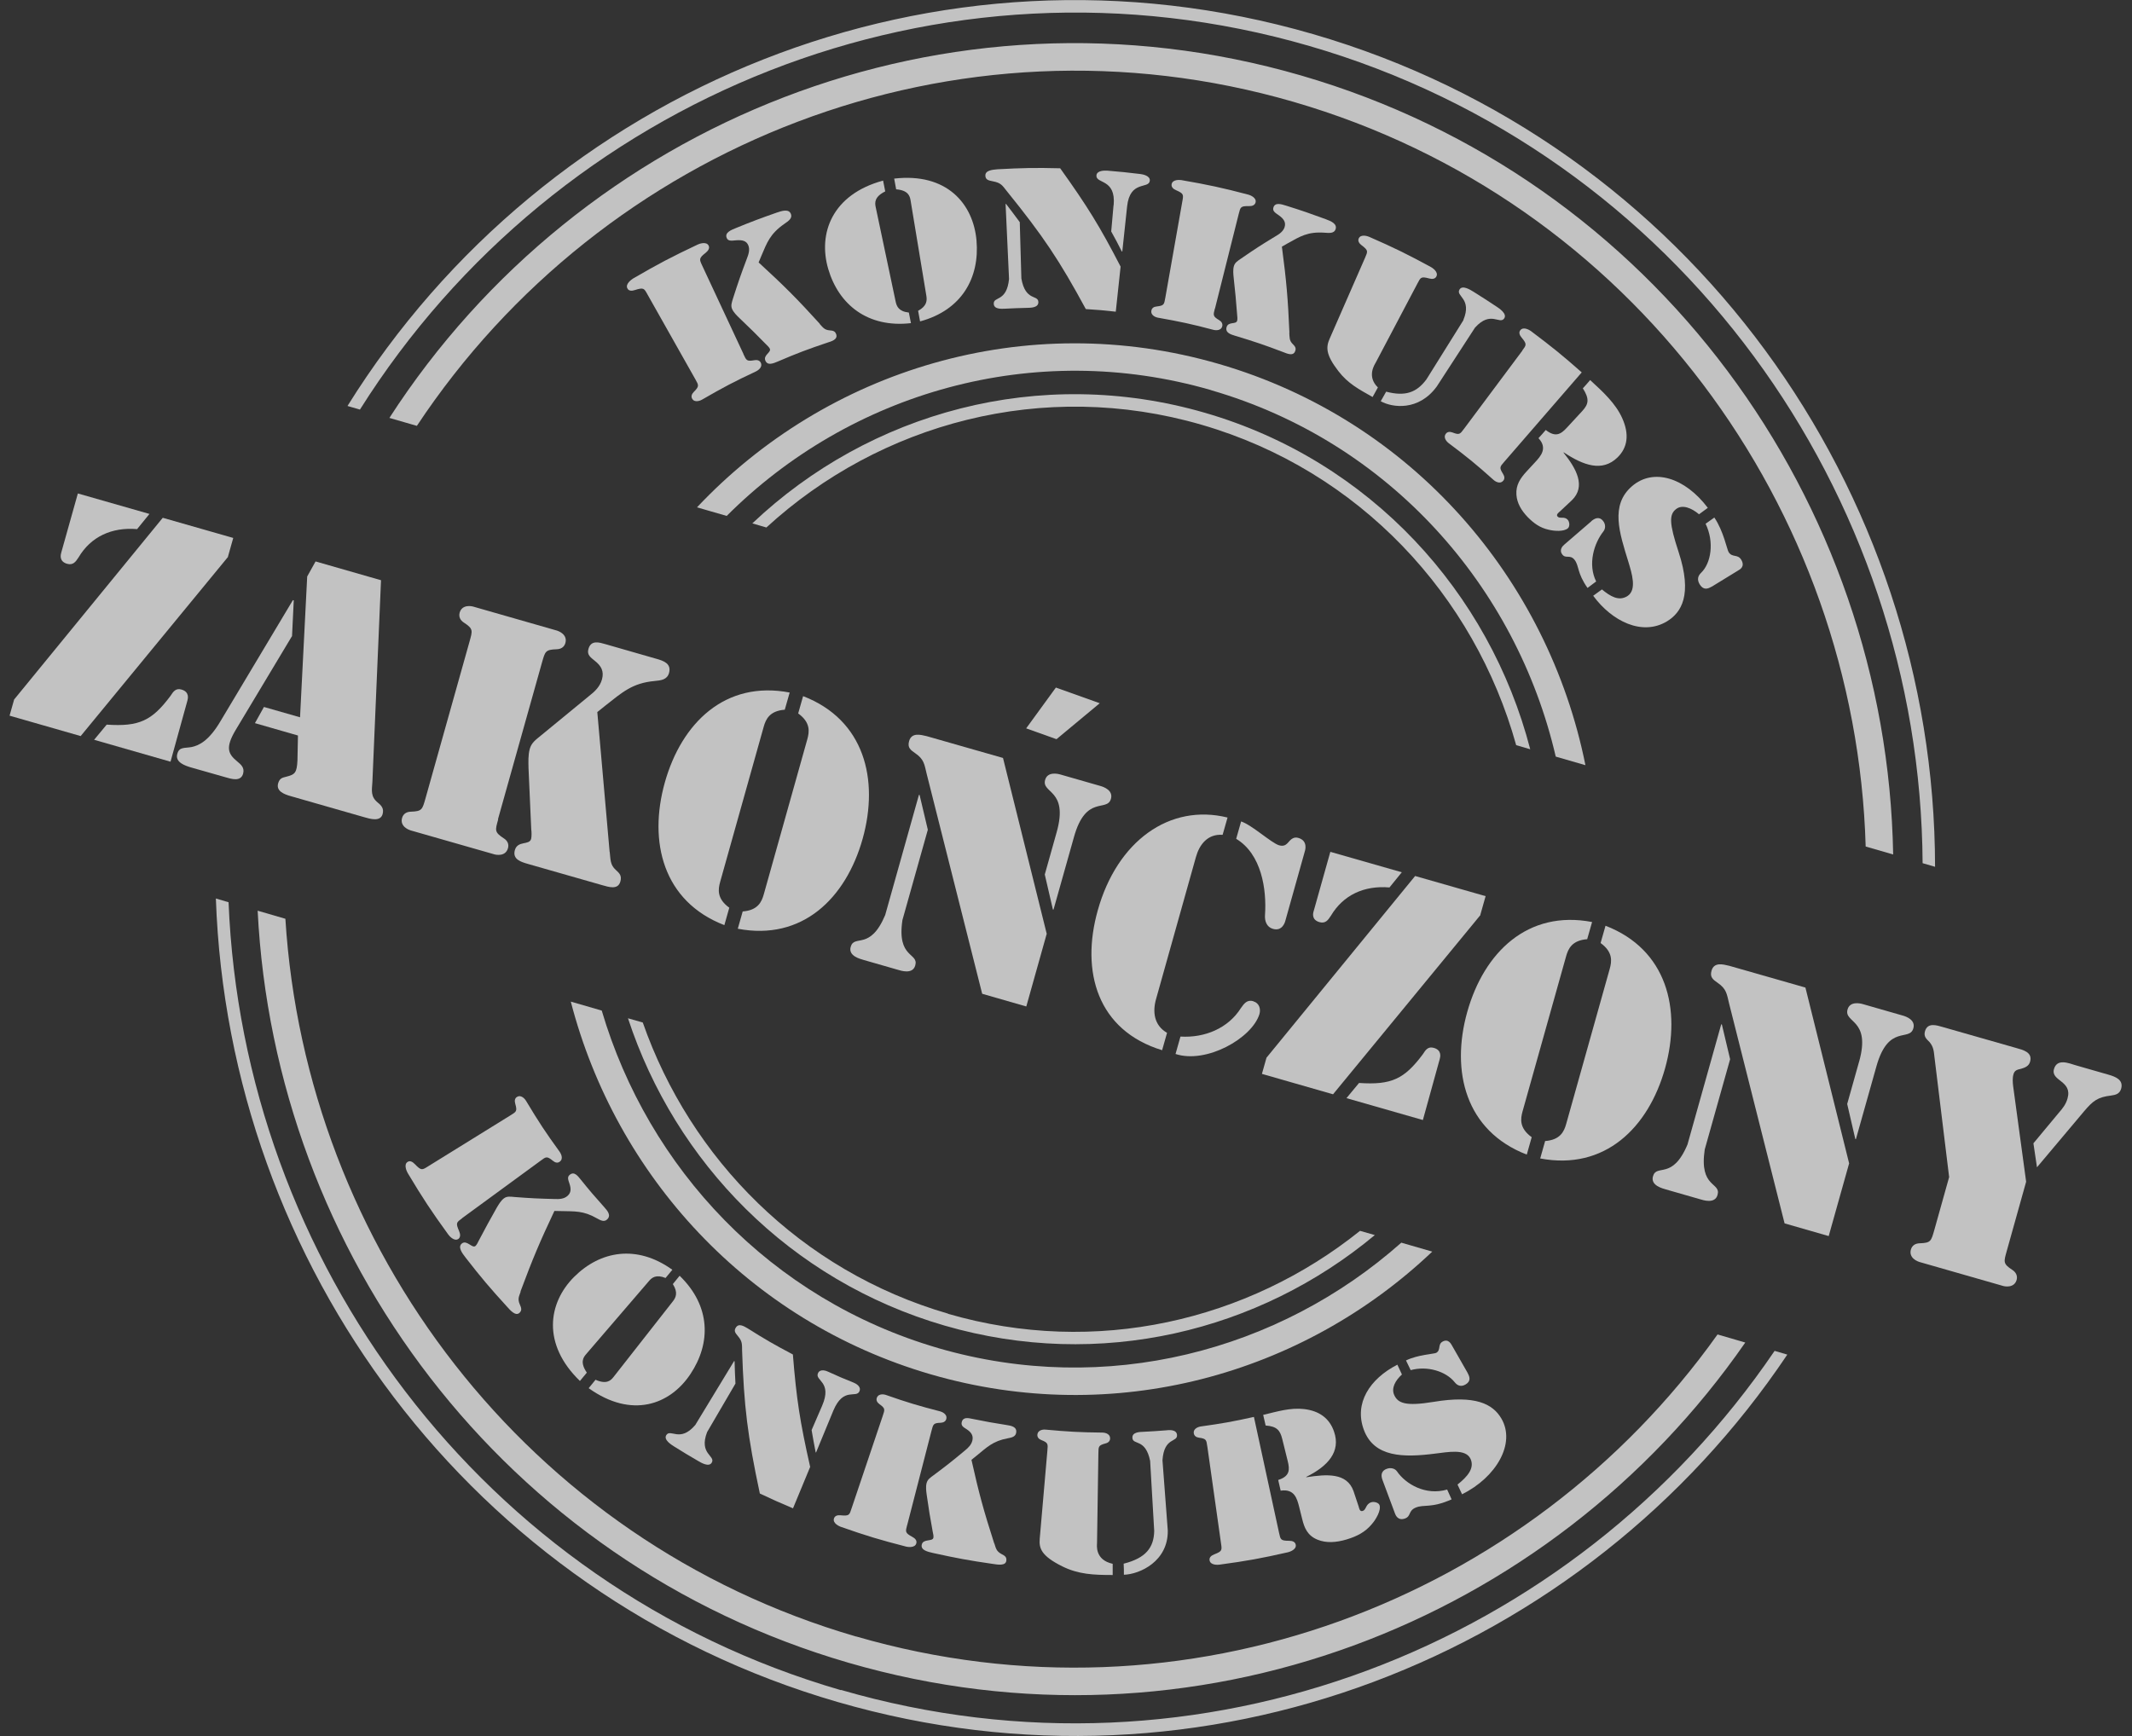
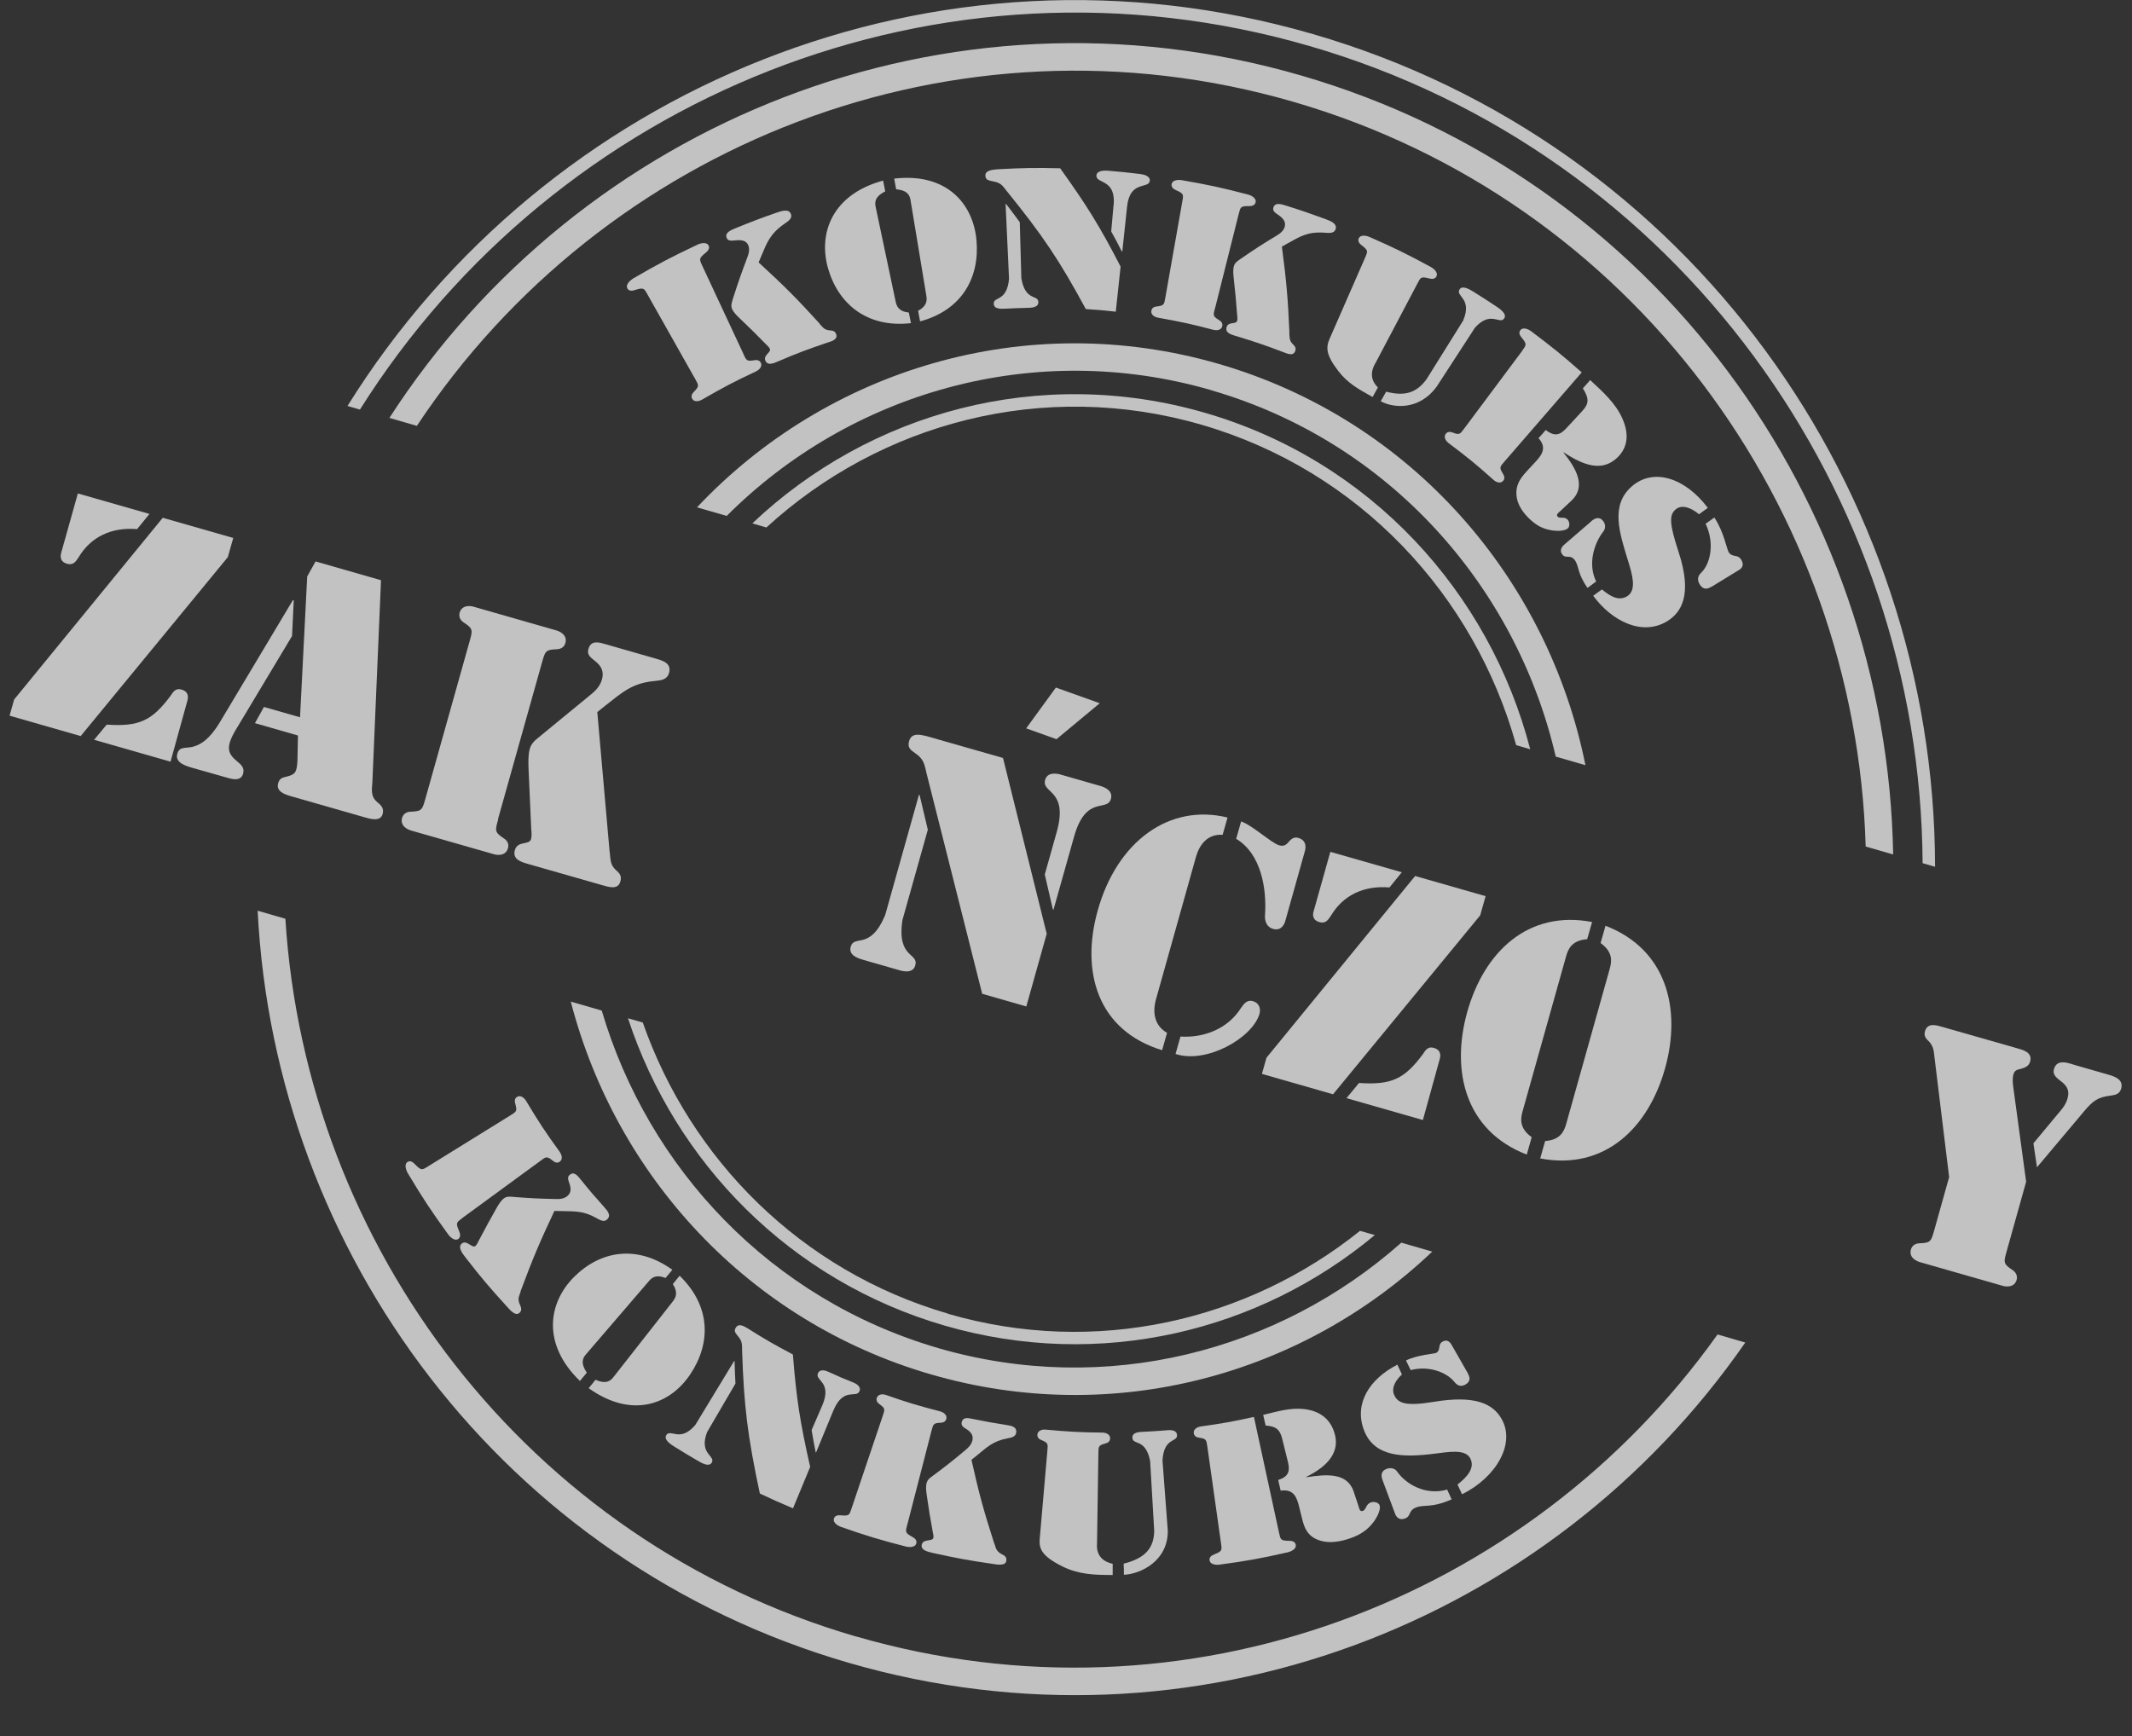
<svg xmlns="http://www.w3.org/2000/svg" width="194" height="158" viewBox="0 0 194 158" fill="none">
  <rect x="0" y="0" width="194" height="158" fill="#333333" stroke="none" />
  <path d="M110.231 35.521C126.424 40.219 137.974 53.372 141.563 68.858L144.265 69.639C140.868 52.716 128.487 38.227 110.904 33.121C93.32 28.016 75.209 33.653 63.423 46.173L66.126 46.954C77.317 35.759 94.026 30.812 110.219 35.51L110.231 35.521Z" fill="white" fill-opacity="0.7" />
  <path d="M85.391 122.694C70.118 118.257 58.982 106.314 54.755 91.972L51.94 91.157C56.033 106.959 68.032 120.237 84.707 125.082C101.383 129.927 118.54 125.105 130.326 113.91L127.512 113.095C116.376 122.977 100.654 127.12 85.38 122.694H85.391Z" fill="white" fill-opacity="0.7" />
  <path d="M77.912 148.944C47.903 140.228 27.829 113.412 25.968 83.618L23.445 82.883C25.003 114.068 45.828 142.22 77.228 151.333C108.616 160.445 141.081 147.767 158.81 122.184L156.287 121.449C139.028 145.684 107.909 157.649 77.9 148.933L77.912 148.944Z" fill="white" fill-opacity="0.7" />
  <path d="M117.71 9.271C148.538 18.225 168.88 46.286 169.766 77.042L172.267 77.766C171.706 45.618 150.601 16.221 118.395 6.871C86.188 -2.479 52.826 11.093 35.433 38.034L37.933 38.758C54.867 13.187 86.883 0.317 117.71 9.271Z" fill="white" fill-opacity="0.7" />
  <path d="M109.334 38.657C123.732 42.834 134.184 54.221 137.963 67.816L139.242 68.19C135.541 53.927 124.708 41.939 109.648 37.57C94.587 33.2 79.1 37.536 68.458 47.633L69.737 48.007C80.087 38.51 94.935 34.468 109.334 38.657Z" fill="white" fill-opacity="0.7" />
  <path d="M86.277 119.558C72.832 115.653 62.829 105.465 58.489 93.059L57.143 92.674C61.438 105.76 71.845 116.547 85.963 120.645C100.082 124.743 114.582 121.177 125.101 112.404L123.755 112.019C113.55 120.204 99.712 123.475 86.266 119.57L86.277 119.558Z" fill="white" fill-opacity="0.7" />
  <path d="M119.157 4.188C152.766 13.946 174.745 44.916 174.947 78.558L176.08 78.887C176.046 44.599 153.741 13.052 119.471 3.102C85.19 -6.848 49.697 7.912 31.62 36.947L32.752 37.276C50.628 8.875 85.537 -5.581 119.157 4.188Z" fill="white" fill-opacity="0.7" />
-   <path d="M76.521 153.823C43.798 144.326 22.11 114.713 20.798 82.113L19.643 81.773C20.798 115.019 42.823 145.209 76.218 154.898C109.603 164.588 144.153 150.835 162.634 123.282L161.479 122.943C143.2 149.85 109.255 163.309 76.521 153.8V153.823Z" fill="white" fill-opacity="0.7" />
  <path d="M67.651 32.238C67.92 32.804 67.942 32.906 68.649 32.782C68.907 32.736 69.131 32.804 69.232 33.02C69.434 33.472 68.862 33.767 68.795 33.8C66.81 34.729 65.823 35.249 63.883 36.37C63.816 36.415 63.232 36.71 62.986 36.291C62.862 36.087 62.941 35.861 63.132 35.668C63.647 35.148 63.58 35.068 63.277 34.525C61.539 31.435 60.664 29.884 58.915 26.794C58.612 26.25 58.579 26.137 57.771 26.398C57.48 26.499 57.21 26.477 57.098 26.262C56.852 25.843 57.513 25.413 57.592 25.356C59.924 23.998 61.102 23.386 63.49 22.255C63.58 22.209 64.287 21.926 64.488 22.368C64.589 22.583 64.455 22.809 64.219 23.002C63.569 23.511 63.636 23.602 63.894 24.168C65.397 27.394 66.148 29.001 67.651 32.216V32.238ZM74.581 29.476C74.861 29.771 75.007 30.031 75.489 30.065C75.803 30.088 75.994 30.133 76.095 30.439C76.241 30.914 75.635 31.073 75.276 31.186C73.471 31.797 72.562 32.136 70.791 32.895C70.387 33.065 69.849 33.303 69.647 32.827C69.423 32.318 70.196 32.08 70.051 31.74C69.995 31.616 69.804 31.423 69.703 31.333C68.761 30.371 68.279 29.895 67.292 28.956C67.045 28.718 66.765 28.446 66.619 28.129C66.473 27.801 66.597 27.507 66.709 27.133C67.169 25.696 67.415 24.983 67.954 23.556C68.122 23.137 68.245 22.719 68.099 22.345C67.931 21.915 67.55 21.824 66.978 21.87C66.597 21.904 66.249 21.971 66.126 21.654C65.924 21.168 66.529 20.93 66.978 20.749C68.447 20.149 69.176 19.877 70.656 19.357C71.172 19.175 71.811 18.983 71.979 19.504C72.103 19.877 71.733 20.126 71.385 20.364C70.051 21.292 69.793 22.085 69.266 23.319C69.176 23.545 69.131 23.658 69.03 23.884C71.374 26.035 72.495 27.156 74.592 29.465L74.581 29.476Z" fill="white" fill-opacity="0.7" />
  <path d="M80.547 17.421C79.571 17.908 79.594 18.428 79.683 18.847C80.412 22.288 80.771 24.009 81.5 27.45C81.59 27.869 81.769 28.345 82.7 28.446C82.779 28.831 82.812 29.024 82.891 29.409C78.955 29.861 76.319 27.722 75.366 24.485C74.413 21.247 75.714 17.693 80.356 16.436C80.435 16.821 80.469 17.014 80.547 17.398V17.421ZM83.541 28.288C84.36 27.846 84.36 27.337 84.293 26.918C83.721 23.443 83.429 21.711 82.857 18.236C82.79 17.817 82.622 17.319 81.545 17.229C81.478 16.844 81.444 16.651 81.366 16.255C86.132 15.7 88.565 18.53 88.857 21.892C89.148 25.254 87.545 28.22 83.721 29.25C83.653 28.865 83.62 28.673 83.541 28.277V28.288Z" fill="white" fill-opacity="0.7" />
  <path d="M91.503 18.564C91.503 18.564 91.526 18.564 91.548 18.564C92.053 19.221 92.299 19.549 92.793 20.217C92.849 22.266 92.882 23.296 92.939 25.345C93.309 27.462 94.486 26.782 94.486 27.507C94.486 28.027 93.735 28.005 93.533 28.016C92.692 28.039 92.266 28.05 91.425 28.095C91.223 28.095 90.46 28.186 90.427 27.665C90.371 26.941 91.604 27.529 91.817 25.39C91.694 22.662 91.626 21.304 91.503 18.576V18.564ZM101.966 24.281C101.786 25.911 101.697 26.737 101.529 28.367C100.441 28.243 99.891 28.197 98.803 28.129C96.392 23.681 94.935 21.496 91.582 17.353C91.212 16.889 91.088 16.64 90.359 16.504C89.978 16.425 89.686 16.38 89.664 16.006C89.63 15.497 90.292 15.451 90.763 15.406C93.051 15.281 94.195 15.259 96.471 15.316C98.972 18.813 100.082 20.613 101.977 24.281H101.966ZM101.338 18.666C101.551 16.244 99.723 16.753 99.768 15.972C99.802 15.497 100.53 15.519 100.755 15.531C101.955 15.632 102.549 15.689 103.749 15.836C103.973 15.859 104.691 15.995 104.624 16.459C104.523 17.229 102.818 16.38 102.56 18.791C102.381 20.432 102.291 21.247 102.123 22.888C102.112 22.888 102.1 22.888 102.078 22.888C101.708 22.153 101.517 21.79 101.114 21.066C101.203 20.104 101.248 19.628 101.327 18.666H101.338Z" fill="white" fill-opacity="0.7" />
  <path d="M110.545 28.084C110.388 28.695 110.354 28.786 110.937 29.137C111.15 29.261 111.274 29.454 111.218 29.691C111.094 30.167 110.5 30.042 110.421 30.02C108.414 29.488 107.394 29.273 105.353 28.91C105.285 28.899 104.691 28.763 104.769 28.276C104.803 28.039 104.994 27.914 105.252 27.892C105.924 27.812 105.924 27.722 106.037 27.099C106.653 23.59 106.967 21.847 107.584 18.338C107.696 17.715 107.73 17.625 107.012 17.308C106.743 17.195 106.575 17.013 106.609 16.776C106.687 16.289 107.405 16.38 107.494 16.391C109.962 16.821 111.184 17.081 113.595 17.715C113.685 17.738 114.38 17.964 114.245 18.44C114.178 18.666 113.954 18.768 113.662 18.757C112.877 18.745 112.877 18.847 112.72 19.458C111.857 22.911 111.419 24.631 110.556 28.084H110.545ZM117.318 30.28C117.352 30.688 117.296 30.982 117.632 31.31C117.845 31.525 117.968 31.684 117.845 31.978C117.666 32.431 117.116 32.182 116.769 32.046C115.042 31.389 114.167 31.095 112.406 30.563C112.003 30.439 111.475 30.291 111.61 29.782C111.756 29.239 112.462 29.556 112.574 29.193C112.608 29.058 112.597 28.797 112.574 28.661C112.474 27.314 112.406 26.646 112.26 25.299C112.227 24.96 112.182 24.575 112.272 24.235C112.361 23.896 112.631 23.737 112.945 23.522C114.144 22.696 114.761 22.288 116.04 21.519C116.421 21.303 116.769 21.055 116.892 20.67C117.026 20.228 116.813 19.911 116.365 19.594C116.062 19.379 115.77 19.221 115.871 18.892C116.017 18.383 116.612 18.587 117.049 18.723C118.495 19.175 119.202 19.424 120.626 19.945C121.12 20.126 121.714 20.375 121.523 20.885C121.389 21.247 120.951 21.213 120.548 21.179C118.989 21.066 118.305 21.519 117.161 22.152C116.959 22.266 116.847 22.334 116.645 22.447C117.06 25.594 117.195 27.167 117.329 30.28H117.318Z" fill="white" fill-opacity="0.7" />
  <path d="M124.899 36.132C123.632 35.419 122.645 34.899 121.77 33.755C120.626 32.272 120.649 31.593 120.996 30.812C122.286 27.869 122.925 26.398 124.215 23.454C124.461 22.877 124.529 22.798 123.901 22.322C123.665 22.153 123.542 21.926 123.632 21.711C123.822 21.258 124.506 21.519 124.585 21.553C126.884 22.56 128.016 23.115 130.225 24.315C130.304 24.36 130.932 24.745 130.696 25.175C130.584 25.379 130.338 25.424 130.057 25.345C129.295 25.141 129.272 25.243 128.981 25.798C127.456 28.684 126.704 30.122 125.179 33.008C125.101 33.155 124.338 34.253 125.381 35.261C125.19 35.612 125.089 35.782 124.899 36.132ZM133.152 29.137C133.982 27.156 132.435 26.975 132.805 26.352C133.074 25.899 133.836 26.409 134.049 26.533C134.913 27.077 135.339 27.348 136.191 27.914C136.393 28.05 137.167 28.548 136.875 28.978C136.46 29.578 135.653 28.231 134.218 29.816C132.827 31.956 132.132 33.031 130.741 35.17C129.093 37.434 126.693 37.106 125.639 36.517C125.841 36.166 125.942 35.997 126.132 35.646C127.859 36.099 128.902 35.736 129.799 34.525C131.145 32.374 131.818 31.288 133.164 29.137H133.152Z" fill="white" fill-opacity="0.7" />
  <path d="M138.513 31.91C138.883 31.412 138.972 31.333 138.457 30.722C138.266 30.495 138.187 30.258 138.333 30.065C138.625 29.669 139.23 30.076 139.309 30.133C141.204 31.559 142.135 32.306 143.929 33.891C141.114 37.14 139.701 38.77 136.887 42.019C136.472 42.494 136.404 42.551 136.774 43.139C136.909 43.354 136.943 43.592 136.774 43.762C136.449 44.124 135.967 43.739 135.911 43.683C134.319 42.256 133.5 41.589 131.807 40.321C131.751 40.275 131.268 39.879 131.56 39.483C131.694 39.291 131.919 39.268 132.165 39.358C132.805 39.608 132.85 39.517 133.231 39.008C135.35 36.166 136.416 34.74 138.535 31.899L138.513 31.91ZM144.692 34.582C144.692 34.582 144.736 34.627 144.77 34.661C145.858 35.657 147.013 36.721 147.607 38.045C148.28 39.528 148.101 40.739 147.181 41.634C145.791 42.981 144.086 42.358 142.292 41.17C142.292 41.17 142.281 41.181 142.269 41.192C143.447 42.653 144.322 44.26 143.043 45.516C142.606 45.924 142.393 46.128 141.955 46.535C141.843 46.637 141.563 46.83 141.731 47.011C141.944 47.248 142.348 46.954 142.662 47.316C142.83 47.509 142.852 47.916 142.673 48.075C142.303 48.403 141.417 48.335 140.924 48.211C140.139 48.041 139.578 47.633 139.006 47.056C138.445 46.467 138.042 45.811 137.986 45.03C137.918 44.135 138.356 43.513 138.894 42.924C139.208 42.585 139.365 42.415 139.679 42.075C140.206 41.509 140.845 40.785 139.993 39.879C140.262 39.585 140.397 39.438 140.655 39.132C141.54 39.823 142.023 39.528 142.583 38.917C143.144 38.317 143.413 38.011 143.974 37.411C144.546 36.789 144.658 36.325 144.03 35.34C144.299 35.046 144.434 34.899 144.692 34.593V34.582Z" fill="white" fill-opacity="0.7" />
  <path d="M154.605 46.807C153.91 46.218 153.08 45.901 152.53 46.32C151.869 46.818 151.88 47.611 152.743 50.237C154.022 54.142 153.001 55.749 151.678 56.553C149.435 57.9 146.688 56.553 144.972 54.221C145.286 53.995 145.443 53.882 145.768 53.644C146.52 54.266 147.293 54.742 148.078 54.255C148.975 53.689 148.482 52.172 148.179 51.154C147.361 48.493 146.497 45.98 148.504 44.248C150.444 42.573 153.315 43.456 155.401 46.218C155.087 46.444 154.93 46.569 154.616 46.795L154.605 46.807ZM144.804 47.429C145.073 47.203 145.488 46.954 145.858 47.395C146.127 47.712 146.093 48.108 145.914 48.346C145.05 49.433 144.456 51.335 145.241 52.919C144.927 53.157 144.77 53.27 144.456 53.508C143.481 52.127 143.705 51.482 143.267 50.938C142.875 50.452 142.482 50.859 142.18 50.486C141.798 50.022 142.269 49.625 142.337 49.569C143.324 48.72 143.817 48.29 144.804 47.441V47.429ZM155.738 53.395C155.401 53.599 154.997 53.734 154.661 53.18C154.381 52.716 154.538 52.376 154.784 52.138C155.704 51.255 156.007 49.331 155.199 47.667C155.513 47.441 155.681 47.328 155.995 47.101C156.836 48.335 157.15 50.033 157.296 50.248C157.621 50.769 158.115 50.406 158.44 50.938C158.821 51.572 158.306 51.833 158.193 51.901C157.207 52.501 156.713 52.806 155.738 53.406V53.395Z" fill="white" fill-opacity="0.7" />
  <path d="M42.049 110.876C41.544 111.25 41.443 111.284 41.78 112.053C41.903 112.336 41.903 112.597 41.724 112.744C41.331 113.038 40.849 112.438 40.793 112.359C39.234 110.208 38.494 109.088 37.104 106.767C37.059 106.688 36.677 105.986 37.104 105.737C37.305 105.612 37.541 105.726 37.754 105.952C38.337 106.563 38.416 106.484 38.943 106.156C41.948 104.299 43.451 103.371 46.456 101.503C46.983 101.175 47.084 101.141 46.882 100.439C46.804 100.179 46.849 99.941 47.05 99.828C47.465 99.579 47.836 100.122 47.869 100.19C49.024 102.115 49.641 103.054 50.931 104.831C50.975 104.899 51.334 105.431 50.931 105.726C50.74 105.873 50.516 105.816 50.314 105.646C49.753 105.194 49.686 105.273 49.181 105.646C46.322 107.741 44.897 108.782 42.049 110.865V110.876ZM47.376 117.555C47.241 117.962 47.073 118.2 47.297 118.709C47.443 119.038 47.51 119.253 47.275 119.479C46.916 119.819 46.422 119.241 46.12 118.902C44.561 117.192 43.81 116.31 42.374 114.464C42.049 114.046 41.623 113.48 42.038 113.163C42.475 112.823 42.968 113.638 43.26 113.4C43.361 113.321 43.496 113.072 43.552 112.936C44.191 111.714 44.527 111.114 45.2 109.914C45.38 109.62 45.57 109.28 45.851 109.065C46.131 108.85 46.445 108.906 46.826 108.94C48.306 109.054 49.035 109.088 50.482 109.122C50.908 109.144 51.323 109.11 51.626 108.85C51.974 108.556 51.974 108.193 51.816 107.718C51.715 107.401 51.581 107.118 51.85 106.914C52.254 106.586 52.579 107.027 52.837 107.344C53.667 108.374 54.093 108.872 54.968 109.846C55.27 110.186 55.641 110.604 55.248 110.978C54.968 111.25 54.631 111.057 54.306 110.876C53.084 110.174 52.31 110.253 51.032 110.22C50.796 110.22 50.684 110.22 50.448 110.208C49.103 113.061 48.486 114.521 47.364 117.532L47.376 117.555Z" fill="white" fill-opacity="0.7" />
  <path d="M60.563 116.309C59.7 115.959 59.307 116.275 59.038 116.604C56.751 119.264 55.618 120.588 53.33 123.248C53.05 123.565 52.781 124.018 53.398 124.924L52.77 125.682C49.304 122.332 49.865 118.585 52.243 116.208C54.631 113.83 57.951 113.242 61.18 115.562C60.934 115.868 60.799 116.015 60.552 116.321L60.563 116.309ZM54.183 125.569C55.169 126.01 55.562 125.659 55.82 125.331C57.984 122.569 59.061 121.188 61.225 118.438C61.483 118.109 61.73 117.656 61.225 116.864C61.472 116.558 61.595 116.411 61.842 116.106C64.701 118.879 64.69 122.252 62.829 125.048C60.967 127.856 57.48 129.135 53.566 126.339C53.813 126.033 53.936 125.886 54.183 125.58V125.569Z" fill="white" fill-opacity="0.7" />
  <path d="M66.81 123.871C66.81 123.871 66.832 123.882 66.843 123.894C66.866 124.697 66.877 125.105 66.922 125.92C65.89 127.686 65.374 128.569 64.343 130.334C63.569 132.338 65.128 132.474 64.769 133.108C64.511 133.572 63.737 133.085 63.524 132.961C62.649 132.451 62.212 132.191 61.348 131.648C61.135 131.512 60.35 131.048 60.631 130.606C61.023 129.995 61.876 131.319 63.266 129.689C64.679 127.357 65.385 126.203 66.799 123.871H66.81ZM73.729 133.481C73.101 134.998 72.787 135.757 72.159 137.273C70.948 136.764 70.342 136.492 69.142 135.926C68.021 130.663 67.696 128.025 67.527 122.909C67.516 122.343 67.561 122.082 67.135 121.584C66.922 121.324 66.754 121.132 66.956 120.826C67.225 120.396 67.696 120.701 68.032 120.894C69.647 121.913 70.477 122.388 72.148 123.271C72.473 127.323 72.787 129.372 73.718 133.493L73.729 133.481ZM74.805 127.946C75.77 125.727 74.11 125.671 74.435 124.969C74.637 124.539 75.198 124.765 75.366 124.844C76.274 125.263 76.734 125.456 77.665 125.829C77.833 125.897 78.383 126.158 78.214 126.599C77.934 127.323 76.757 126.158 75.826 128.387C75.198 129.916 74.884 130.674 74.256 132.191C74.245 132.191 74.233 132.191 74.222 132.18C74.065 131.365 73.987 130.957 73.852 130.153C74.233 129.27 74.424 128.829 74.805 127.946Z" fill="white" fill-opacity="0.7" />
  <path d="M82.543 138.802C82.386 139.413 82.341 139.503 83.025 139.877C83.283 140.013 83.44 140.205 83.384 140.443C83.272 140.918 82.554 140.783 82.465 140.76C80.042 140.137 78.842 139.775 76.487 138.949C76.409 138.915 75.725 138.643 75.893 138.179C75.972 137.953 76.207 137.873 76.499 137.907C77.284 137.987 77.295 137.873 77.486 137.285C78.618 133.912 79.19 132.225 80.323 128.863C80.525 128.263 80.569 128.184 80.02 127.788C79.818 127.64 79.706 127.437 79.784 127.222C79.953 126.758 80.536 126.927 80.603 126.95C82.566 127.64 83.564 127.935 85.571 128.455C85.638 128.478 86.221 128.659 86.109 129.135C86.053 129.361 85.851 129.474 85.605 129.486C84.932 129.508 84.921 129.61 84.763 130.21C83.878 133.651 83.429 135.372 82.543 138.824V138.802ZM90.483 140.477C90.617 140.873 90.64 141.167 91.122 141.428C91.436 141.586 91.615 141.711 91.57 142.039C91.514 142.526 90.785 142.401 90.348 142.333C88.15 142.016 87.062 141.813 84.898 141.337C84.405 141.224 83.754 141.077 83.878 140.568C84.001 140.024 84.853 140.318 84.932 139.956C84.965 139.82 84.909 139.549 84.876 139.424C84.629 138.077 84.517 137.398 84.326 136.051C84.281 135.711 84.225 135.326 84.315 134.976C84.405 134.625 84.674 134.466 84.965 134.251C86.132 133.38 86.692 132.938 87.791 132.021C88.117 131.761 88.408 131.466 88.487 131.07C88.576 130.618 88.352 130.335 87.96 130.074C87.69 129.904 87.432 129.769 87.511 129.44C87.623 128.931 88.117 129.055 88.498 129.135C89.731 129.384 90.348 129.497 91.582 129.689C92.019 129.757 92.546 129.848 92.468 130.38C92.412 130.765 92.053 130.833 91.694 130.901C90.348 131.15 89.821 131.704 88.845 132.497C88.666 132.644 88.576 132.712 88.397 132.859C89.081 135.915 89.496 137.443 90.471 140.477H90.483Z" fill="white" fill-opacity="0.7" />
  <path d="M101.259 143.341C99.499 143.341 98.131 143.284 96.65 142.549C94.722 141.586 94.542 140.896 94.609 140.047C94.89 136.843 95.024 135.236 95.305 132.033C95.361 131.41 95.383 131.308 94.755 131.059C94.52 130.968 94.374 130.799 94.396 130.561C94.453 130.074 95.058 130.097 95.125 130.108C97.2 130.301 98.243 130.357 100.329 130.38C100.407 130.38 101.013 130.414 101.013 130.912C101.013 131.15 100.844 131.308 100.598 131.365C99.936 131.546 99.959 131.648 99.947 132.27C99.903 135.542 99.88 137.172 99.824 140.432C99.824 140.602 99.6 141.96 101.248 142.322C101.248 142.718 101.248 142.922 101.248 143.33L101.259 143.341ZM104.657 132.961C104.231 130.855 103.065 131.568 103.042 130.844C103.02 130.312 103.783 130.323 103.984 130.312C104.825 130.267 105.252 130.244 106.093 130.176C106.295 130.153 107.046 130.052 107.102 130.584C107.169 131.308 105.924 130.753 105.779 132.904C105.969 135.462 106.07 136.73 106.261 139.288C106.306 142.096 103.715 143.273 102.269 143.318C102.269 142.922 102.269 142.718 102.246 142.311C104.265 141.801 104.994 140.851 105.027 139.334C104.882 136.787 104.803 135.519 104.657 132.972V132.961Z" fill="white" fill-opacity="0.7" />
  <path d="M109.861 131.659C109.771 131.036 109.771 130.935 109.098 130.844C108.84 130.81 108.661 130.674 108.627 130.436C108.571 129.95 109.177 129.837 109.244 129.825C111.195 129.554 112.16 129.384 114.1 128.954C115.008 133.176 115.468 135.281 116.387 139.504C116.522 140.115 116.522 140.228 117.318 140.228C117.621 140.228 117.845 140.33 117.901 140.568C118.013 141.043 117.296 141.247 117.206 141.269C114.716 141.835 113.46 142.062 110.948 142.401C110.859 142.413 110.119 142.481 110.062 141.983C110.029 141.745 110.208 141.575 110.489 141.462C111.229 141.179 111.195 141.077 111.105 140.454C110.612 136.934 110.365 135.168 109.861 131.648V131.659ZM114.929 128.772C114.929 128.772 114.985 128.761 115.019 128.75C116.208 128.467 117.43 128.093 118.664 128.24C120.043 128.399 120.974 129.078 121.389 130.289C122.028 132.123 120.817 133.447 118.866 134.41C118.866 134.421 118.866 134.432 118.866 134.444C120.716 134.161 122.555 134.013 123.161 135.7C123.351 136.266 123.441 136.549 123.632 137.115C123.676 137.262 123.721 137.602 124.002 137.511C124.338 137.398 124.248 136.911 124.753 136.73C125.022 136.628 125.448 136.753 125.527 136.979C125.695 137.443 125.201 138.292 124.82 138.722C124.237 139.424 123.486 139.82 122.544 140.103C121.602 140.386 120.682 140.454 119.886 140.126C118.966 139.753 118.686 139.039 118.495 138.258C118.383 137.806 118.327 137.591 118.215 137.138C118.024 136.379 117.778 135.474 116.533 135.666C116.443 135.281 116.398 135.078 116.309 134.693C117.374 134.353 117.374 133.764 117.172 132.961C116.97 132.168 116.869 131.761 116.679 130.968C116.477 130.142 116.163 129.814 115.165 129.735C115.075 129.35 115.03 129.146 114.941 128.761L114.929 128.772Z" fill="white" fill-opacity="0.7" />
  <path d="M127.568 125.094C126.985 125.614 126.581 126.316 126.861 126.95C127.198 127.708 127.893 128.003 130.45 127.584C134.251 126.95 135.832 127.765 136.617 129.101C137.941 131.365 136.158 134.444 133.04 135.994C132.872 135.643 132.793 135.462 132.625 135.111C133.522 134.398 134.195 133.629 133.814 132.78C133.377 131.806 131.694 132.168 130.584 132.293C127.691 132.666 125.033 132.632 124.103 130.131C123.205 127.72 124.618 125.501 127.153 124.199C127.321 124.55 127.399 124.731 127.568 125.094ZM125.807 134.715C125.684 134.387 125.594 133.912 126.166 133.685C126.57 133.527 126.951 133.663 127.119 133.912C127.904 135.055 129.71 136.142 131.683 135.564C131.851 135.926 131.93 136.096 132.087 136.458C130.225 137.285 129.586 136.889 128.824 137.206C128.14 137.489 128.409 137.975 127.87 138.19C127.198 138.451 126.985 137.862 126.951 137.783C126.491 136.56 126.267 135.938 125.807 134.715ZM133.545 124.958C133.735 125.297 133.881 125.705 133.343 126.01C132.906 126.259 132.58 126.067 132.367 125.795C131.571 124.799 129.867 124.279 128.364 124.697C128.196 124.346 128.106 124.165 127.938 123.814C129.037 123.282 130.495 123.226 130.685 123.124C131.134 122.875 130.809 122.365 131.257 122.105C131.784 121.799 132.042 122.32 132.109 122.433C132.681 123.441 132.973 123.939 133.545 124.946V124.958Z" fill="white" fill-opacity="0.7" />
  <path d="M20.753 50.678L7.341 66.99L0.871 65.133L1.286 63.662L14.81 47.124L21.224 48.958L20.742 50.667L20.753 50.678ZM7.106 44.916L13.599 46.773L12.477 48.154C10.145 47.962 8.261 48.856 7.151 50.724C6.882 51.142 6.646 51.459 6.108 51.312C5.356 51.097 5.525 50.474 5.57 50.305L7.083 44.916H7.106ZM15.516 69.322L8.564 67.329L9.708 65.948C12.679 66.152 13.834 65.575 15.505 63.345C15.774 62.926 15.999 62.609 16.515 62.756C17.266 62.971 17.098 63.594 17.053 63.764L15.516 69.322Z" fill="white" fill-opacity="0.7" />
  <path d="M26.551 57.923L21.404 66.503C20.507 68.043 20.753 68.609 21.561 69.277C21.942 69.594 22.267 69.865 22.122 70.409C21.909 71.167 21.056 70.895 20.518 70.737L17.412 69.854C16.873 69.695 15.909 69.39 16.133 68.609C16.313 67.952 16.772 68.111 17.445 67.986C18.096 67.85 19.004 67.431 20.058 65.643L26.652 54.618L26.73 54.64L26.573 57.912L26.551 57.923ZM27.134 66.945L23.198 65.813L24.017 64.341L27.302 65.281L27.953 52.467L28.715 51.097L34.67 52.806L33.885 71.167C33.829 71.971 33.717 72.503 34.379 73.046C34.715 73.318 34.95 73.589 34.816 74.087C34.614 74.823 33.65 74.518 33.134 74.37L26.416 72.446C25.878 72.288 25.116 72.016 25.306 71.303C25.43 70.873 25.631 70.782 26.035 70.692C26.854 70.488 27.011 70.329 27.067 69.197L27.112 66.945H27.134Z" fill="white" fill-opacity="0.7" />
  <path d="M45.335 74.563C45.054 75.57 44.976 75.729 45.839 76.295C46.165 76.498 46.333 76.815 46.221 77.2C45.996 77.993 45.099 77.789 44.987 77.755L37.35 75.57C37.238 75.536 36.363 75.231 36.588 74.438C36.7 74.053 37.003 73.883 37.384 73.872C38.416 73.838 38.427 73.668 38.718 72.661L42.722 58.398C43.002 57.391 43.081 57.232 42.217 56.666C41.892 56.463 41.724 56.146 41.825 55.761C42.049 54.968 42.946 55.172 43.058 55.206L50.684 57.391C50.796 57.425 51.671 57.73 51.446 58.523C51.334 58.908 51.032 59.077 50.65 59.089C49.618 59.123 49.607 59.292 49.316 60.3L45.312 74.563H45.335ZM55.483 77.551C55.562 78.219 55.506 78.706 56.044 79.181C56.392 79.487 56.594 79.725 56.448 80.234C56.224 81.026 55.349 80.709 54.811 80.562L48.037 78.626C47.42 78.445 46.613 78.219 46.849 77.37C47.106 76.476 48.161 76.951 48.329 76.351C48.385 76.136 48.374 75.683 48.34 75.468L48.093 69.922C48.082 69.356 48.048 68.733 48.206 68.156C48.362 67.59 48.766 67.318 49.215 66.945L53.599 63.345C54.127 62.937 54.598 62.485 54.777 61.828C54.979 61.092 54.71 60.606 54.138 60.153C53.757 59.836 53.386 59.609 53.543 59.066C53.779 58.217 54.53 58.466 55.091 58.625L59.7 59.949C60.35 60.13 61.124 60.379 60.877 61.251C60.698 61.873 60.137 61.919 59.599 61.975C57.536 62.156 56.627 63.005 55.057 64.239L54.351 64.805L55.472 77.528L55.483 77.551Z" fill="white" fill-opacity="0.7" />
-   <path d="M71.419 64.59C70.017 64.692 69.68 65.473 69.49 66.152L65.531 80.256C65.341 80.936 65.217 81.785 66.361 82.611L65.913 84.196C60.339 82.045 58.982 76.623 60.496 71.212C62.021 65.79 65.991 61.907 71.856 63.028L71.407 64.601L71.419 64.59ZM67.572 82.951C68.974 82.849 69.31 82.068 69.501 81.388L73.46 67.284C73.65 66.605 73.774 65.756 72.63 64.93L73.078 63.356C78.652 65.507 80.009 70.929 78.495 76.34C76.97 81.762 73 85.645 67.135 84.524L67.584 82.939L67.572 82.951Z" fill="white" fill-opacity="0.7" />
  <path d="M83.62 72.344H83.676L84.427 75.514L82.117 83.732C81.59 87.252 83.62 86.686 83.283 87.863C83.048 88.712 81.96 88.339 81.657 88.248L78.585 87.365C78.293 87.275 77.171 87.014 77.407 86.177C77.732 84.999 79.168 86.562 80.547 83.279L83.62 72.333V72.344ZM95.237 85.011L93.387 91.599L89.373 90.444L84.326 70.442C84.113 69.559 84.091 69.107 83.283 68.552C82.868 68.258 82.554 68.054 82.722 67.454C82.947 66.639 83.765 66.865 84.337 67.001L91.268 68.982L95.249 84.999L95.237 85.011ZM96.157 75.717C97.245 71.823 94.744 72.231 95.103 70.974C95.316 70.216 96.224 70.408 96.493 70.488L100.16 71.54C100.43 71.62 101.304 71.925 101.091 72.695C100.744 73.951 98.815 72.276 97.727 76.17L95.865 82.781H95.809L95.069 79.589L96.157 75.717Z" fill="white" fill-opacity="0.7" />
  <path d="M105.756 95.583C99.858 93.784 98.321 88.429 99.891 82.849C101.652 76.555 106.418 73.103 111.7 74.404L111.251 75.978C109.883 75.876 109.132 76.872 108.818 78.015L105.196 90.92C104.87 92.063 104.994 93.308 106.194 93.999L105.745 95.583H105.756ZM114.055 91.135C114.571 91.282 114.739 91.803 114.604 92.289C113.92 94.508 109.748 96.84 106.967 95.923L107.416 94.338C109.625 94.474 111.767 93.58 112.922 91.735C113.214 91.316 113.494 90.954 114.055 91.123V91.135ZM112.922 74.755C113.909 75.072 115.692 76.725 116.387 76.929C116.791 77.042 117.004 76.929 117.262 76.623C117.52 76.317 117.778 76.147 118.148 76.261C119.011 76.51 118.776 77.347 118.731 77.483L116.959 83.8C116.926 83.935 116.679 84.784 115.827 84.535C115.266 84.377 115.064 83.822 115.109 83.268C115.266 80.936 114.795 77.732 112.485 76.34L112.933 74.766L112.922 74.755Z" fill="white" fill-opacity="0.7" />
  <path d="M134.711 83.279L121.299 99.591L114.828 97.734L115.243 96.263L128.768 79.725L135.182 81.558L134.7 83.268L134.711 83.279ZM121.064 77.529L127.556 79.385L126.435 80.766C124.103 80.574 122.219 81.468 121.108 83.336C120.839 83.754 120.604 84.071 120.065 83.924C119.314 83.709 119.482 83.087 119.538 82.917L121.052 77.529H121.064ZM129.474 101.934L122.521 99.942L123.665 98.561C126.637 98.764 127.792 98.187 129.463 95.957C129.732 95.527 129.956 95.221 130.472 95.368C131.223 95.583 131.055 96.206 131.01 96.376L129.474 101.934Z" fill="white" fill-opacity="0.7" />
  <path d="M144.434 85.475C143.032 85.577 142.696 86.358 142.505 87.037L138.546 101.141C138.356 101.82 138.232 102.669 139.376 103.496L138.928 105.08C133.354 102.93 131.997 97.508 133.511 92.097C135.036 86.675 139.006 82.792 144.871 83.913L144.422 85.486L144.434 85.475ZM140.587 103.847C141.989 103.745 142.325 102.964 142.516 102.284L146.475 88.18C146.665 87.501 146.789 86.652 145.645 85.826L146.093 84.252C151.667 86.403 153.024 91.825 151.51 97.236C149.985 102.658 146.015 106.541 140.15 105.431L140.598 103.847H140.587Z" fill="white" fill-opacity="0.7" />
-   <path d="M156.623 93.229H156.679L157.431 96.398L155.121 104.616C154.594 108.148 156.623 107.571 156.287 108.748C156.052 109.597 154.964 109.223 154.661 109.133L151.588 108.25C151.297 108.159 150.175 107.899 150.411 107.061C150.736 105.884 152.171 107.446 153.551 104.164L156.623 93.218V93.229ZM168.252 105.907L166.402 112.495L162.387 111.34L157.341 91.338C157.128 90.456 157.106 90.003 156.298 89.448C155.883 89.154 155.569 88.939 155.738 88.35C155.962 87.535 156.78 87.761 157.352 87.897L164.283 89.878L168.264 105.895L168.252 105.907ZM169.172 96.613C170.26 92.719 167.759 93.127 168.118 91.87C168.331 91.112 169.239 91.304 169.508 91.384L173.175 92.436C173.445 92.516 174.319 92.821 174.106 93.58C173.759 94.836 171.83 93.161 170.742 97.055L168.88 103.666H168.824L168.084 100.473L169.172 96.602V96.613Z" fill="white" fill-opacity="0.7" />
  <path d="M177.358 107.107L176.024 96.195C175.968 95.651 175.934 95.255 175.564 94.825C175.261 94.531 175.037 94.316 175.16 93.863C175.396 93.014 176.248 93.32 176.809 93.478L183.47 95.38C184.064 95.549 184.973 95.753 184.726 96.625C184.614 97.032 184.255 97.168 183.907 97.27C183.571 97.349 183.313 97.395 183.212 97.779C183.111 98.13 183.145 98.526 183.19 98.889L184.367 107.548L182.606 113.842C182.326 114.849 182.248 115.008 183.111 115.574C183.425 115.778 183.605 116.095 183.504 116.48C183.279 117.272 182.371 117.068 182.27 117.034L174.644 114.849C174.532 114.816 173.658 114.51 173.882 113.718C173.994 113.333 174.297 113.163 174.678 113.152C175.71 113.118 175.721 112.948 176.013 111.94L177.369 107.096L177.358 107.107ZM185.04 104.039L187.328 101.289C187.675 100.892 187.989 100.507 188.135 99.964C188.595 98.334 186.587 98.402 186.901 97.293C187.182 96.308 188.247 96.761 188.886 96.953L191.881 97.813C192.497 97.995 193.237 98.266 193.013 99.081C192.879 99.545 192.531 99.647 192.105 99.704C190.871 99.851 190.456 100.179 189.638 101.141L185.354 106.235L185.029 104.051L185.04 104.039Z" fill="white" fill-opacity="0.7" />
  <path d="M96.079 62.575L100.071 64.001L96.135 67.273L93.376 66.288L96.079 62.575Z" fill="white" fill-opacity="0.7" />
</svg>